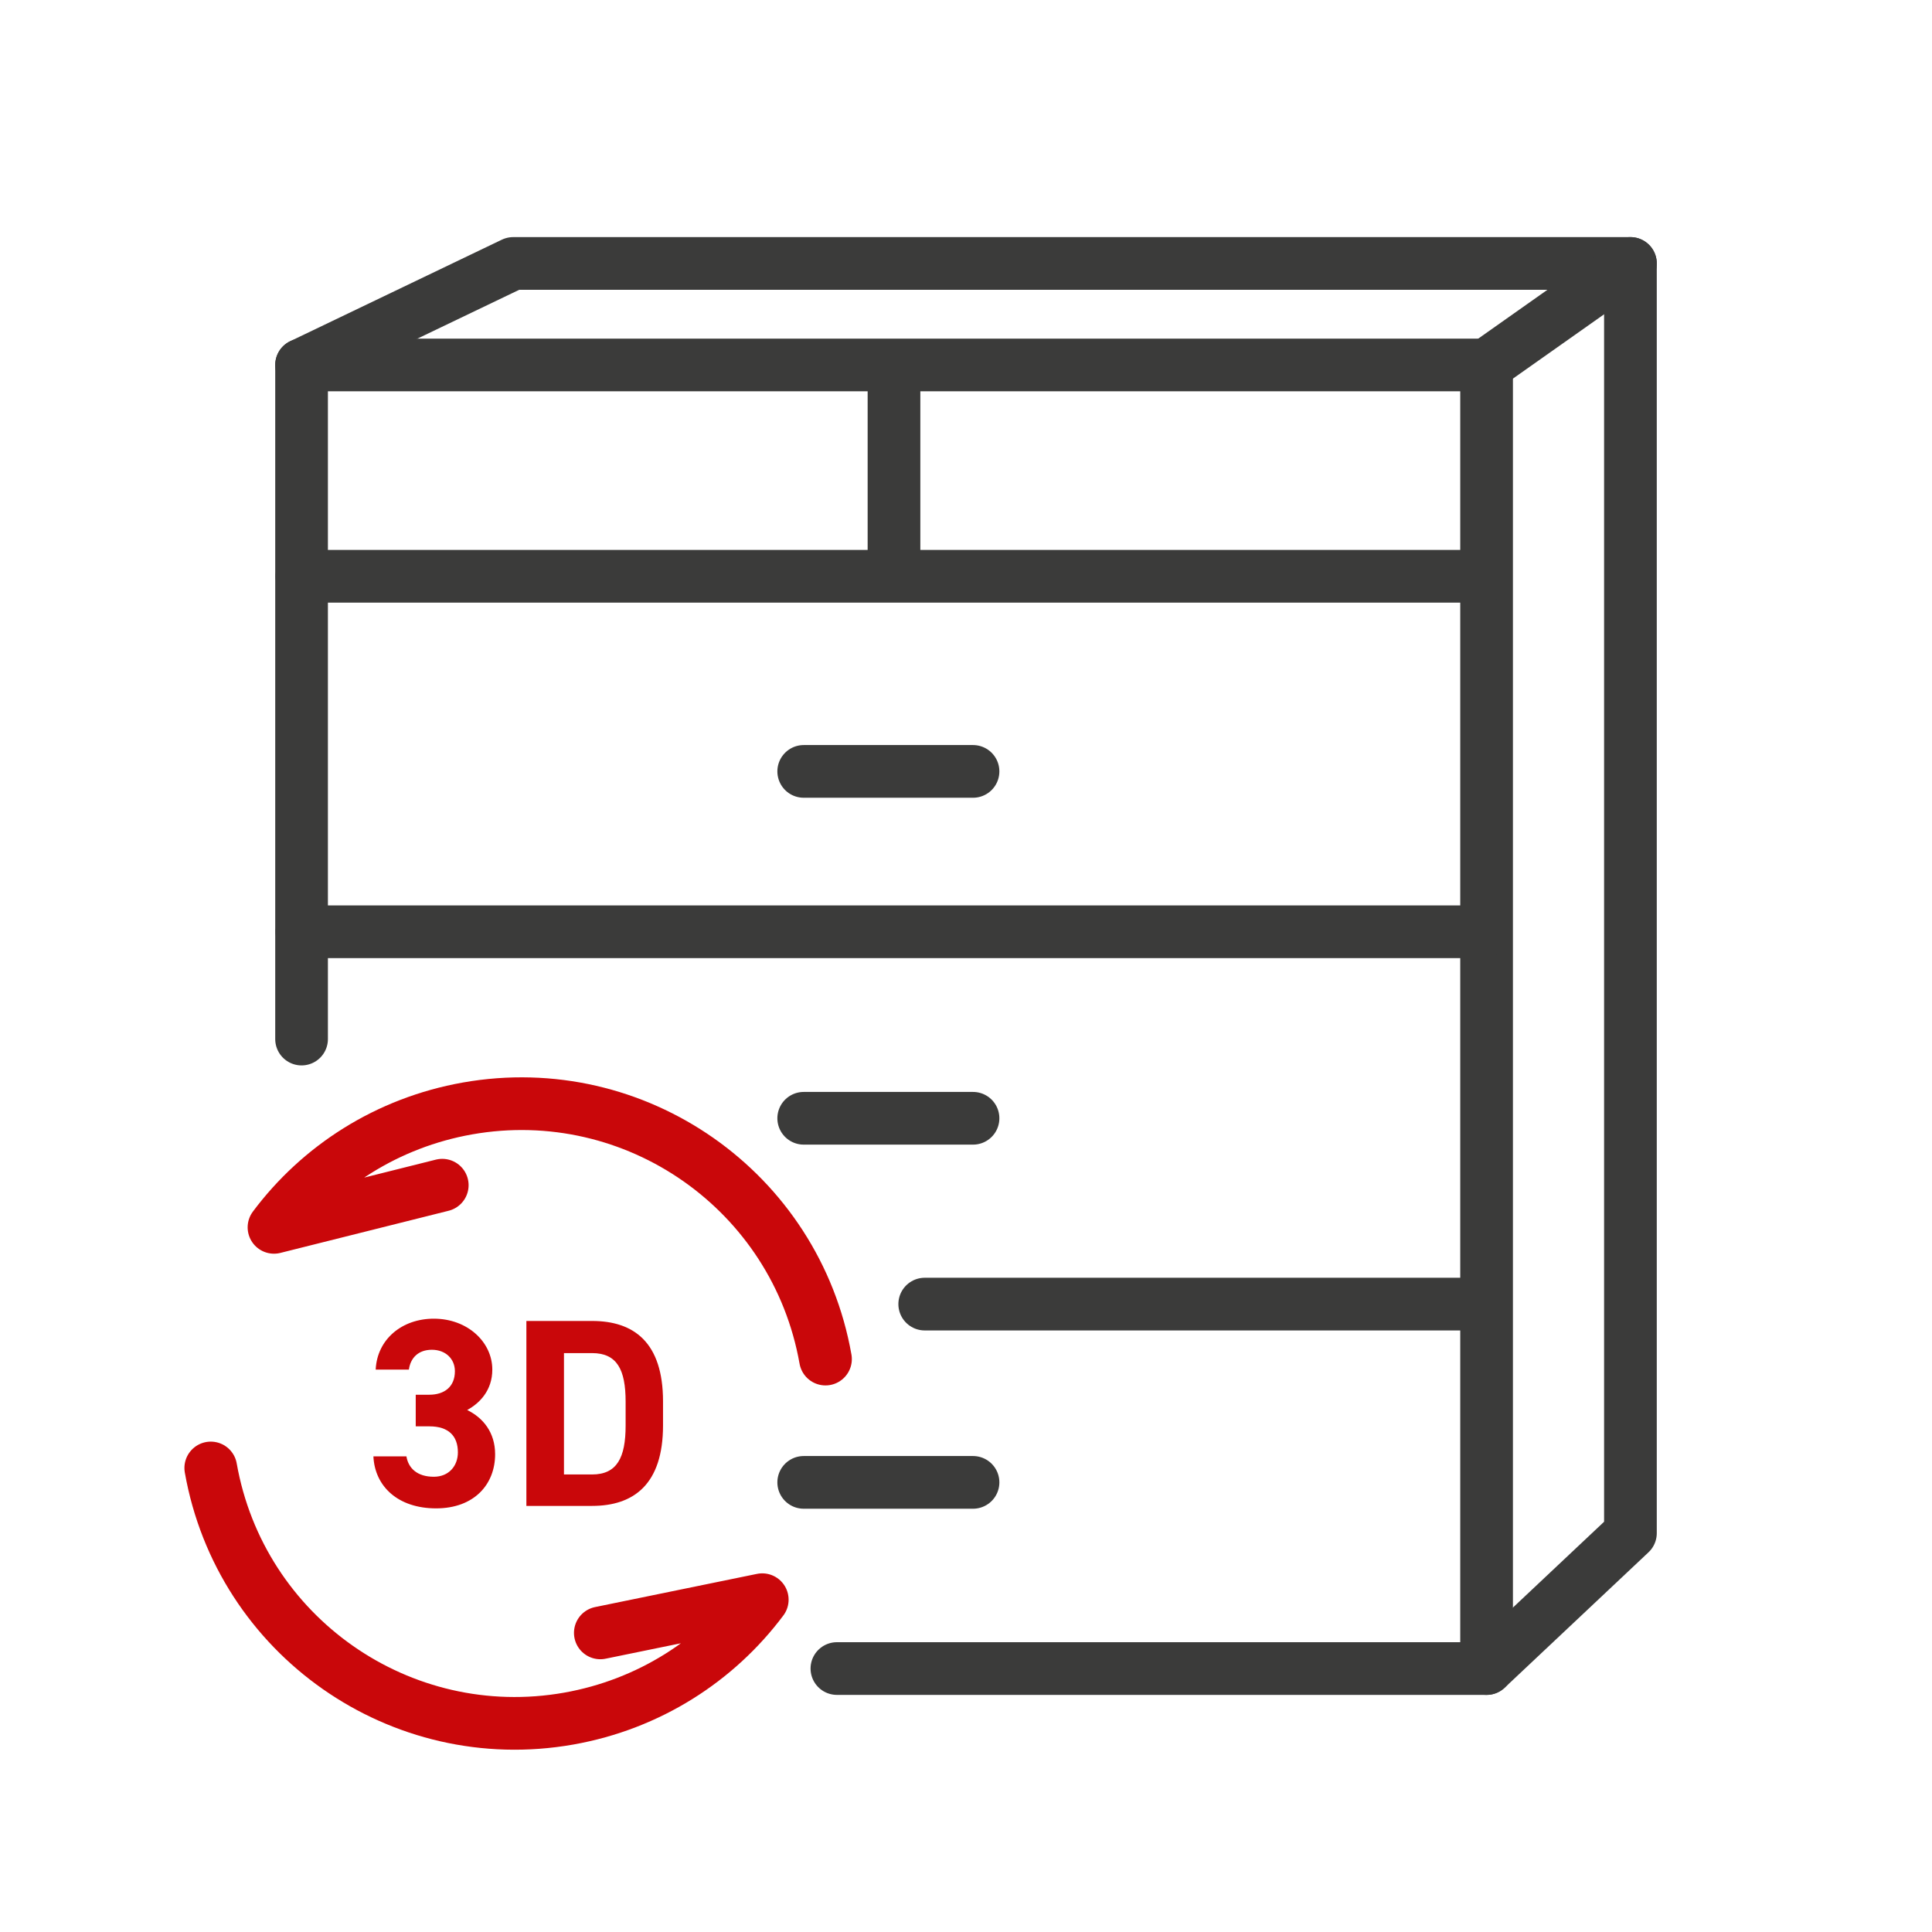
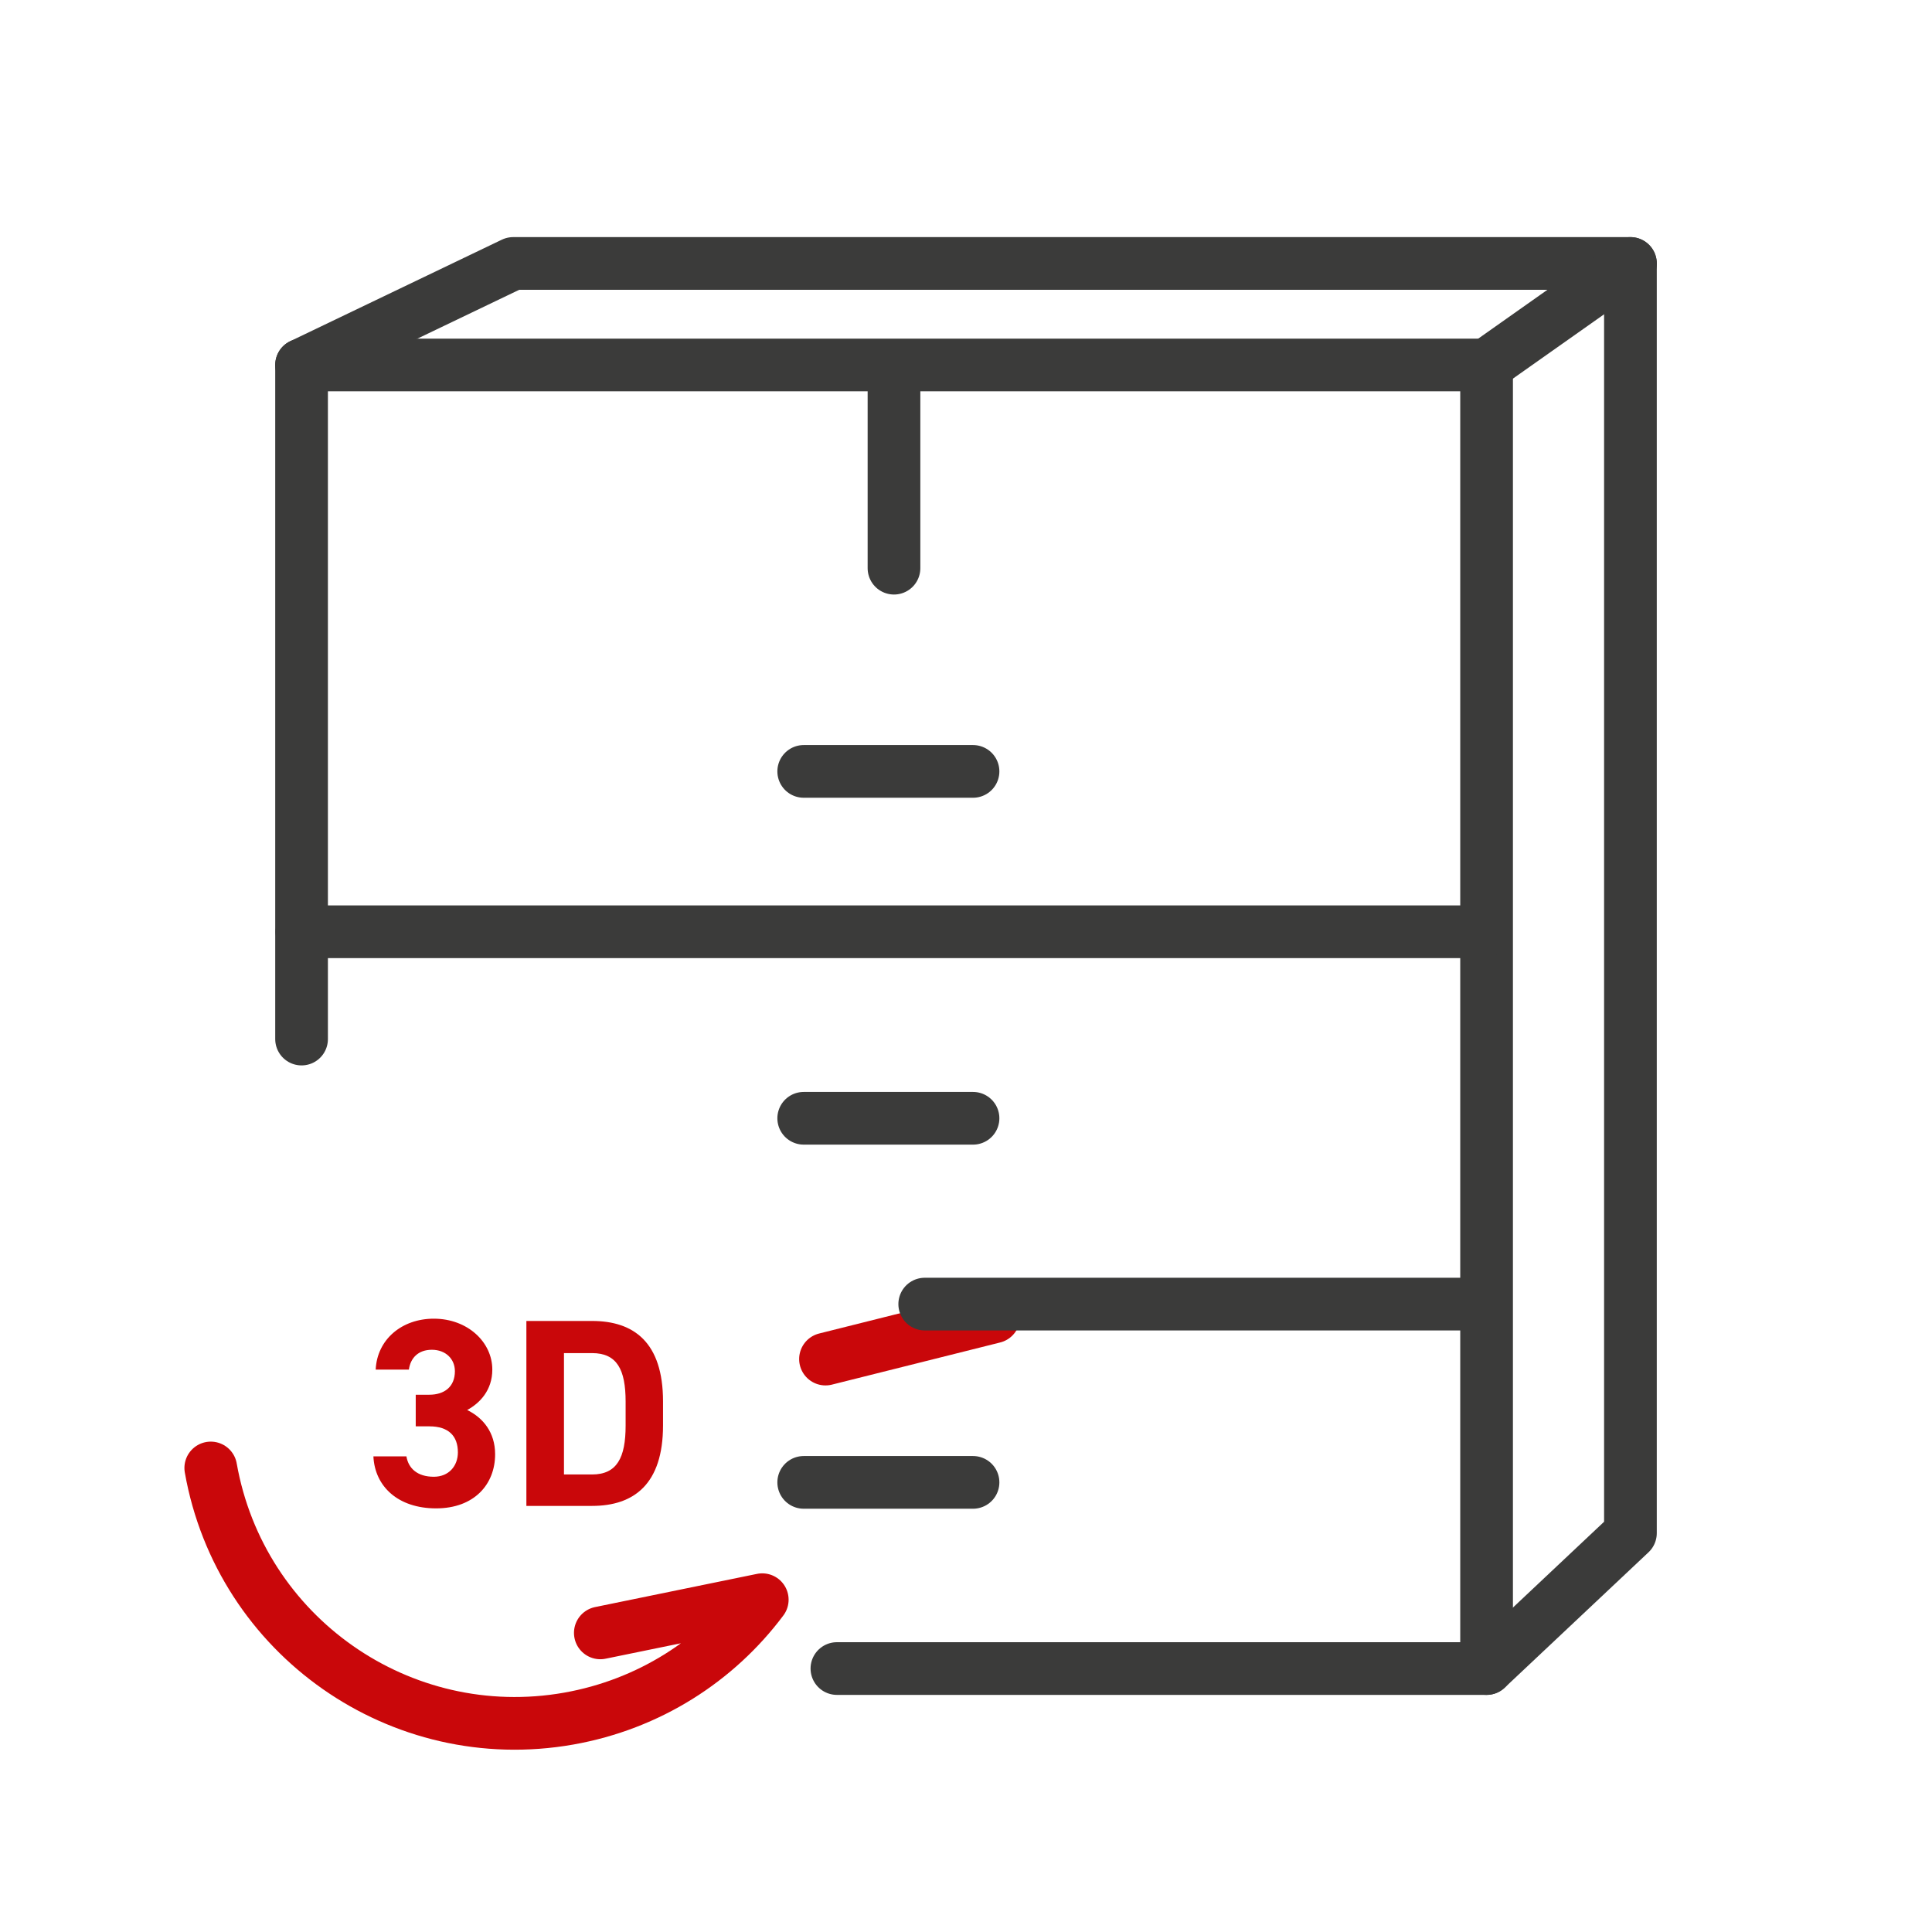
<svg xmlns="http://www.w3.org/2000/svg" id="Icons" version="1.1" viewBox="0 0 110 110" width="65535" height="65535">
  <defs>
    <style>
      .st0 {
        stroke: #c9070a;
      }

      .st0, .st1 {
        fill: none;
        stroke-linecap: round;
        stroke-linejoin: round;
        stroke-width: 3px;
      }

      .st1 {
        stroke: #3b3b3a;
      }

      .st2 {
        fill: #c9070a;
      }
    </style>
  </defs>
  <g>
    <g>
-       <path class="st0" d="M47,77.38c-1.69-9.57-10.81-15.96-20.38-14.27-4.58.81-8.44,3.32-11.02,6.77l9.58-2.4" />
+       <path class="st0" d="M47,77.38l9.58-2.4" />
      <path class="st0" d="M12,83.58c1.69,9.57,10.81,15.96,20.38,14.27,4.58-.81,8.44-3.32,11.02-6.77l-9.22,1.89" />
    </g>
    <g>
      <path class="st2" d="M23.66,79.41h.78c.87,0,1.46-.46,1.46-1.34,0-.7-.53-1.22-1.31-1.22s-1.22.47-1.31,1.13h-1.89c.08-1.72,1.49-2.9,3.31-2.9,1.92,0,3.33,1.33,3.33,2.9,0,1.19-.73,1.92-1.43,2.3.9.44,1.59,1.27,1.59,2.52,0,1.71-1.19,3.08-3.36,3.08s-3.49-1.25-3.57-2.96h1.88c.11.67.61,1.16,1.56,1.16.85,0,1.37-.61,1.37-1.39,0-.93-.53-1.48-1.62-1.48h-.78v-1.8Z" />
      <path class="st2" d="M29.97,85.74v-10.53h3.74c2.38,0,4.04,1.22,4.04,4.58v1.37c0,3.34-1.66,4.58-4.04,4.58h-3.74ZM35.62,81.17v-1.37c0-1.82-.49-2.76-1.91-2.76h-1.6v6.91h1.6c1.42,0,1.91-.96,1.91-2.78Z" />
    </g>
  </g>
  <g>
    <g>
      <polyline class="st1" points="17.17 59.16 17.17 20.78 84.64 20.78 84.64 95 47.65 95" />
      <line class="st1" x1="50.9" y1="21.55" x2="50.9" y2="32.35" />
-       <line class="st1" x1="17.19" y1="32.81" x2="84.5" y2="32.81" />
      <line class="st1" x1="17.19" y1="53.05" x2="84.5" y2="53.05" />
      <line class="st1" x1="52.65" y1="74.25" x2="84.5" y2="74.25" />
      <line class="st1" x1="45.76" y1="63.67" x2="55.4" y2="63.67" />
      <line class="st1" x1="45.76" y1="43.92" x2="55.4" y2="43.92" />
      <line class="st1" x1="45.76" y1="84.4" x2="55.4" y2="84.4" />
    </g>
    <polyline class="st1" points="84.64 95 92.83 87.29 92.83 15 29.22 15 17.17 20.78" />
    <line class="st1" x1="84.64" y1="20.78" x2="92.83" y2="15" />
  </g>
</svg>